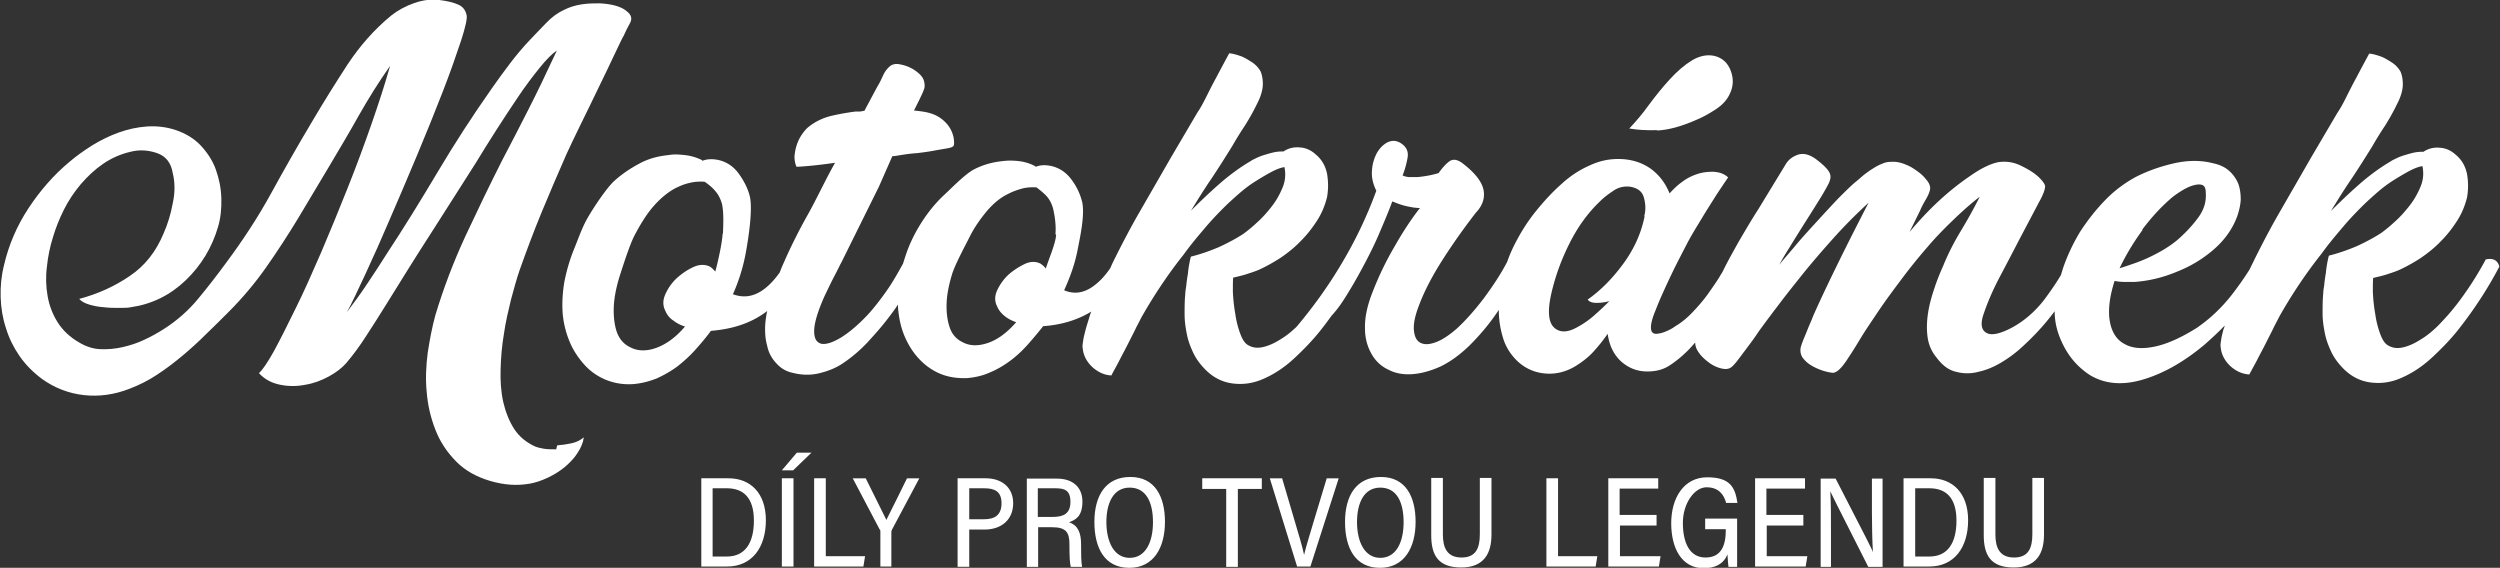
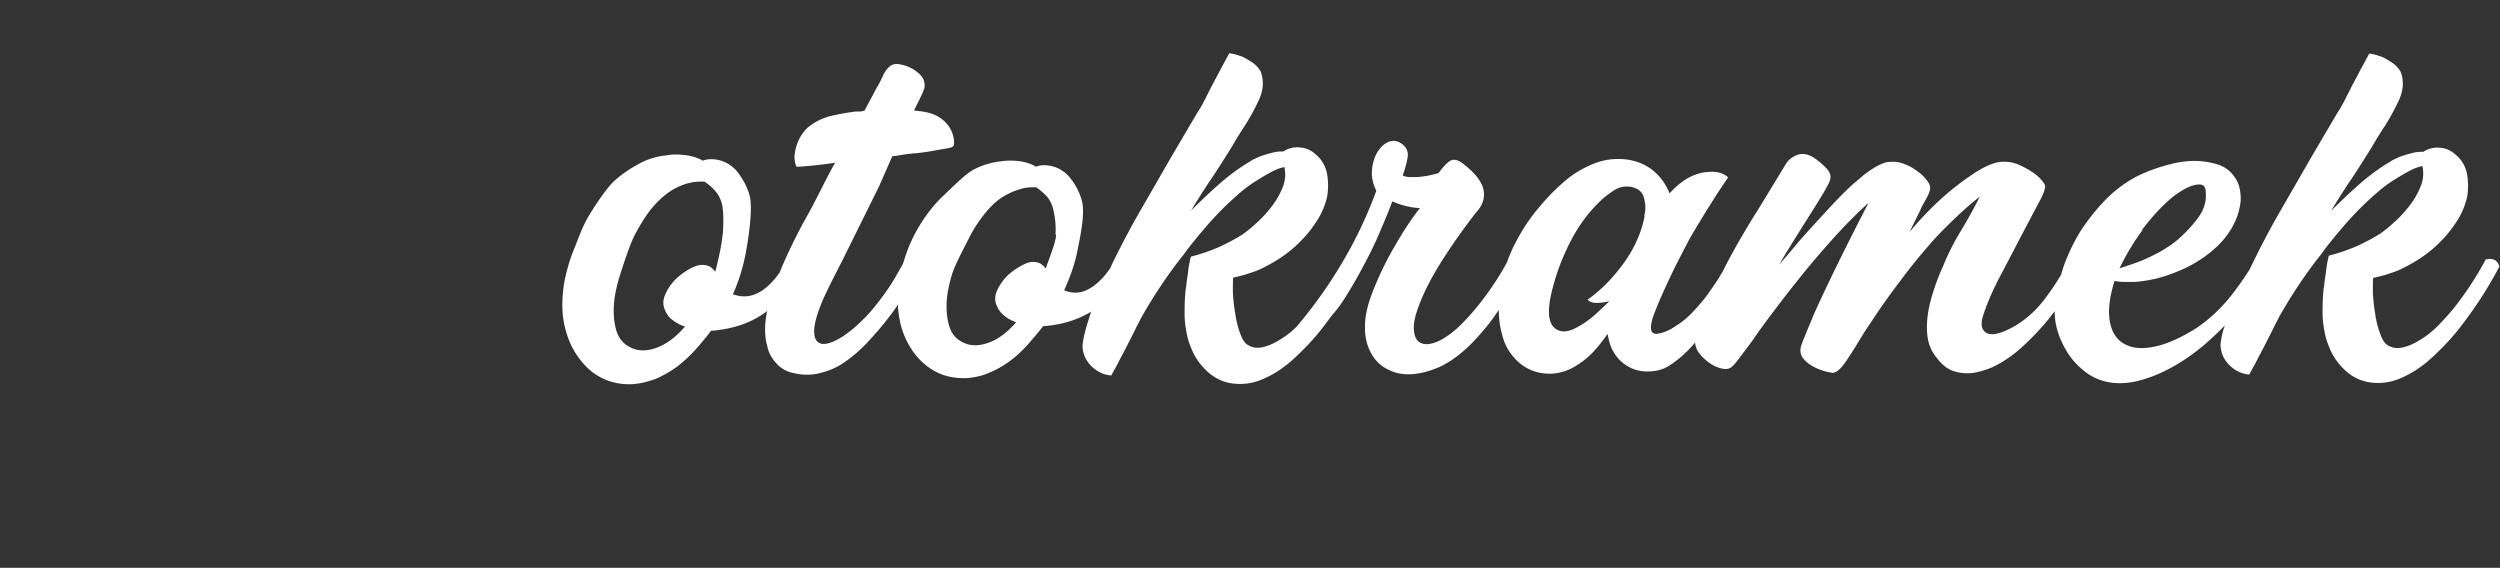
<svg xmlns="http://www.w3.org/2000/svg" viewBox="0 0 751.1 170.6">
  <rect x="0" y="0" width="751.1" height="170.6" fill="#333333" stroke="none" />
  <g fill="#fff">
-     <path d="M210.7 143.7h8.2c6.5 0 11.2 4.4 11.2 12.6s-4.2 13.9-11.6 13.9h-7.8v-26.5Zm3.4 23.5h4.3c5.4 0 8.1-4 8.1-10.8s-3.1-9.7-8.1-9.7h-4.3v20.5ZM243.8 136l-5.5 5.3h-3.4l4.5-5.3h4.3Zm-5.4 7.7v26.5h-3.5v-26.5h3.5ZM244.6 143.7h3.5v23.4h11.8l-.5 3.1h-14.8v-26.5ZM264.5 170.2v-10.4c0-.3 0-.6-.2-.7l-8.1-15.4h3.9c2 4.1 5.2 10.4 6.2 12.5 1.9-3.8 4.3-8.6 6.2-12.5h3.7l-8.2 15.4c-.1.2-.2.4-.2.7v10.4h-3.5ZM287.7 143.7h8.5c4.6 0 8.2 2.6 8.2 7.5s-3.5 7.9-8.6 7.9h-4.6v11.2h-3.5v-26.5Zm3.5 12.3h4.5c3.1 0 5.2-1.2 5.2-4.8s-2.1-4.5-5.2-4.5h-4.5v9.3ZM311.9 158.4v11.9h-3.4v-26.5h9.1c4.5 0 7.6 2.4 7.6 6.9s-2.1 5.5-4 6.2c2.6.9 3.6 3.1 3.6 6.6v.5c0 2.4 0 4.7.3 6.3h-3.4c-.3-1.1-.4-3.4-.4-6.3v-.6c0-3.6-1.2-5-5.2-5h-4.2Zm0-3.1h4.4c3.1 0 5.3-.9 5.3-4.5s-1.8-4.1-4.6-4.1h-5.2v8.6ZM350 156.8c0 7.6-3.3 13.8-10.7 13.8s-10.5-5.9-10.5-13.8 3.4-13.5 10.8-13.5 10.4 5.9 10.4 13.5Zm-17.6 0c0 6 2.3 10.8 7 10.8s7-4.6 7-10.7-2.1-10.4-7-10.4-7 4.6-7 10.4ZM368.4 146.9h-7.2v-3.2h17.9v3.2h-7.2v23.4h-3.5v-23.4ZM389.7 170.2l-8.2-26.5h3.7l3.8 12.9c1.1 3.7 2.3 7.7 2.8 10.1.5-2.2 1.8-6.4 2.9-10.1l3.9-12.9h3.6l-8.5 26.5h-4.1ZM425.3 156.8c0 7.6-3.3 13.8-10.7 13.8s-10.5-5.9-10.5-13.8 3.4-13.5 10.8-13.5 10.4 5.9 10.4 13.5Zm-17.6 0c0 6 2.3 10.8 7 10.8s7-4.6 7-10.7-2.1-10.4-7-10.4-7 4.6-7 10.4ZM433.5 143.7v16.9c0 4 1.3 6.9 5.6 6.9s5.5-2.8 5.5-7v-16.9h3.5v17c0 5.6-2.2 9.9-9.1 9.9s-9-3.7-9-9.7v-17.2h3.5ZM464.6 143.7h3.5v23.4h11.8l-.5 3.1h-14.8v-26.5ZM497.8 157.9h-11.1v9.2h12.2l-.5 3.1h-15.2v-26.5h15v3.1h-11.6v7.9h11.1v3.2ZM521.9 170.3h-2.6c-.1-.8-.2-1.9-.3-3.7-1.3 3-3.8 4.1-7.2 4.1-6.5 0-9.7-5.9-9.7-13.5s3.8-13.8 10.8-13.8 8.4 3.1 9.1 7.7h-3.4c-.7-2.6-2.3-4.7-5.9-4.7s-7.1 4.8-7.1 10.7 2 10.4 6.8 10.4 6.1-3.7 6.1-8.3v-.2h-6.2v-3.2h9.6v14.4ZM541.9 157.9h-11.1v9.2H543l-.5 3.1h-15.2v-26.5h15v3.1h-11.6v7.9h11.1v3.2ZM547 170.3v-26.5h4.5c9.4 18.3 10.8 20.9 11.2 22.1-.2-3.5-.3-7.7-.3-12.1v-10h3.2v26.5h-4.3c-10.1-19.9-10.9-21.6-11.4-22.7.2 3.4.2 7.9.2 12.6v10.1h-3.2ZM571.9 143.7h8.2c6.5 0 11.2 4.4 11.2 12.6s-4.2 13.9-11.6 13.9h-7.8v-26.5Zm3.5 23.5h4.3c5.4 0 8.1-4 8.1-10.8s-3.1-9.7-8.1-9.7h-4.3v20.5ZM599.5 143.7v16.9c0 4 1.3 6.9 5.6 6.9s5.5-2.8 5.5-7v-16.9h3.5v17c0 5.6-2.2 9.9-9.1 9.9s-9-3.7-9-9.7v-17.2h3.5ZM167.1 135c-1.4 0-2.6 0-3.8-.2-1.1-.2-1.9-.4-2.4-.6-2.7-1.2-4.9-3-6.4-5.3s-2.6-5.1-3.3-8.1c-.7-3.1-.9-6.4-.8-9.9.1-3.5.4-7.1 1-10.6.5-3.5 1.3-6.9 2.1-10.2.9-3.3 1.7-6.3 2.6-8.9 2.1-5.9 4.3-11.8 6.7-17.6 2.4-5.8 4.9-11.6 7.4-17.3 1-2.2 2.4-5.1 4.2-8.8 1.8-3.7 3.6-7.3 5.4-11.1 1.8-3.7 3.4-7 4.8-10 1.4-2.9 2.3-4.9 2.8-5.7.5-1.2 1.2-2.5 1.9-3.8.7-1.3.4-2.5-1.1-3.6-.8-.7-1.9-1.2-3.3-1.6-1.4-.4-3-.6-4.7-.7-1.7 0-3.5 0-5.4.3-1.9.3-3.6.8-5.2 1.6-2 .9-3.8 2.2-5.6 4.1-1.8 1.9-3.4 3.5-4.7 4.9-2.2 2.3-4.2 4.7-6.1 7.2-1.9 2.5-3.8 5.1-5.6 7.7-5.7 8.1-11 16.3-16 24.7-5 8.4-10.1 16.7-15.5 24.9-1.5 2.4-3.4 5.3-5.6 8.6-2.2 3.3-4.3 6.2-6.3 8.8.7-1.2 1.5-2.8 2.5-4.9 1-2.1 2-4.3 3.2-6.8 1.1-2.5 2.3-5 3.5-7.7 1.2-2.7 2.3-5.3 3.4-7.8 2.7-6.2 5.5-12.8 8.4-19.7 2.9-6.9 5.5-13.4 7.8-19.3s4.1-11.1 5.5-15.3c1.4-4.3 1.9-6.8 1.7-7.7-.3-1.5-1.1-2.6-2.5-3.2C136.4.8 134.5.3 132 0c-2.4-.3-4.9 0-7.5.9-2.6.9-5 2.2-7 3.8-5 4.1-9.4 9.1-13.1 14.7-3.7 5.7-7.2 11.3-10.5 16.9-4.3 7.2-8.4 14.4-12.4 21.7-4 7.3-8.6 14.3-13.6 21-2.7 3.7-5.5 7.3-8.4 10.8-2.9 3.5-6.3 6.5-10.2 9-1.9 1.2-3.8 2.3-6 3.3-2.1 1-4.3 1.7-6.5 2.2-2.2.5-4.5.7-6.7.6-2.2-.1-4.3-.8-6.3-2-2.8-1.6-5-3.7-6.5-6.1-1.5-2.4-2.5-5-3-7.9-.5-2.8-.6-5.8-.2-8.8.3-3 .9-5.9 1.8-8.8.8-2.7 1.9-5.5 3.3-8.3 1.4-2.8 3.1-5.3 5.1-7.7 2-2.3 4.2-4.4 6.7-6.1 2.5-1.7 5.2-2.9 8.2-3.6 2.7-.7 5.4-.5 8 .4 2.6.9 4.2 2.9 4.7 6 .7 2.8.7 5.9 0 9.1-.6 3.2-1.5 6.2-2.7 8.9-2.3 5.6-5.7 9.9-10.2 12.9-4.5 3.1-9.6 5.4-15.2 6.9.7.8 1.7 1.3 3 1.7 1.4.4 2.8.7 4.4.8 1.6.2 3.1.2 4.6.2s2.6 0 3.5-.2c6.3-.9 11.8-3.6 16.5-8.1 4.7-4.5 7.9-9.9 9.7-16 .8-2.7 1.1-5.6 1-8.7-.1-3.1-.7-5.9-1.7-8.7-1-2.7-2.6-5.1-4.6-7.2-2-2.1-4.6-3.6-7.6-4.6-2.8-.9-5.7-1.2-8.5-1-2.8.2-5.6.8-8.4 1.8-2.8 1-5.4 2.3-7.9 3.8-2.5 1.6-4.8 3.2-6.9 5-4.7 3.9-8.8 8.6-12.3 13.9-3.5 5.3-6 11.1-7.4 17.2-.8 3.2-1.1 6.4-1 9.6.1 3.2.6 6.3 1.6 9.3.9 3 2.3 5.8 4.1 8.4 1.8 2.6 4.1 4.9 6.8 6.9 3.8 2.7 8 4.3 12.5 4.8s9.1-.1 13.7-1.9c2.9-1.1 5.7-2.5 8.4-4.3 2.6-1.7 5.2-3.7 7.6-5.7 2.5-2.1 4.8-4.2 7.1-6.5 2.3-2.2 4.5-4.4 6.7-6.6 4.1-4.1 7.9-8.6 11.2-13.3 3.3-4.7 6.5-9.6 9.6-14.7L99 49.8c2.9-4.9 5.9-9.9 8.8-15.1 2.9-5.1 6-10.1 9.4-14.9-1.5 5.3-3.4 11.2-5.6 17.5-2.2 6.3-4.6 12.8-7.2 19.3-2.6 6.5-5.2 12.9-7.9 19.2-2.7 6.2-5.2 11.9-7.7 16.9-2.5 5.1-4.6 9.3-6.5 12.8-1.9 3.4-3.4 5.6-4.5 6.6 1.7 1.9 3.9 3 6.4 3.5 2.5.5 5 .5 7.5 0 2.5-.4 4.9-1.3 7.1-2.5 2.2-1.2 4-2.6 5.3-4.1 2.1-2.5 4.1-5.2 6-8.2 1.9-2.9 3.8-5.9 5.6-8.8 4.6-7.4 9.1-14.7 13.7-21.8 4.5-7.1 9.1-14.2 13.7-21.5 1.6-2.7 3.6-5.8 5.8-9.3 2.2-3.5 4.5-6.9 6.7-10.2 2.2-3.3 4.4-6.2 6.5-8.8 2.1-2.6 3.8-4.3 5.2-5.2l-1 2.1c-2.4 5.2-4.9 10.4-7.5 15.5-2.6 5.1-5.2 10.2-7.9 15.3-3.8 7.5-7.5 15.2-11.1 22.9-3.6 7.8-6.6 15.7-9 23.7-1 3.6-1.7 7.4-2.3 11.3-.5 3.9-.7 7.9-.3 11.8.3 3.9 1.2 7.7 2.6 11.3 1.4 3.6 3.5 6.8 6.4 9.7 2.6 2.6 6 4.5 10.1 5.7 4.1 1.2 8 1.5 11.9.8 1.7-.3 3.5-.9 5.4-1.8 1.9-.9 3.5-1.9 5.1-3.2 1.5-1.3 2.8-2.6 3.8-4.2 1-1.5 1.7-3.1 1.9-4.7-1.1.9-2.3 1.5-3.8 1.8-1.4.3-2.8.5-4.2.6ZM497.8 39.2c3.3-.1 7.4-1.2 12.1-3.3 1.7-.7 3.5-1.7 5.5-3s3.4-2.8 4.2-4.5c1.2-2.3 1.3-4.7.4-7.1-.9-2.4-2.5-3.9-4.9-4.5-2.2-.5-4.5 0-6.7 1.3-2.3 1.4-4.5 3.3-6.7 5.7-2.2 2.4-4.3 5-6.3 7.7-2 2.8-4 5.1-5.9 7.1 2.2.4 5 .6 8.3.5Z" />
    <path d="M746.8 78c-1.9 3.5-3.9 6.8-6.1 9.9-2.2 3.2-4.6 6.2-7.4 9.1-.9 1-2 2-3.2 3-1.2 1-2.6 1.9-4 2.7-1.4.8-2.9 1.4-4.3 1.7-1.5.3-2.8.2-4.1-.5-1.1-.5-1.9-1.7-2.6-3.6-.7-1.9-1.2-3.9-1.5-6.1-.4-2.2-.6-4.4-.7-6.4 0-2 0-3.5.1-4.3 1.3-.3 2.6-.6 3.9-1 1.2-.4 2.5-.8 3.7-1.3 2.2-1 4.4-2.2 6.7-3.7 2.2-1.5 4.3-3.2 6.1-5.1 1.9-1.9 3.5-4 4.9-6.2 1.4-2.2 2.3-4.5 2.9-6.9.4-2.3.4-4.6 0-7-.5-2.4-1.6-4.3-3.4-5.8-1.3-1.2-2.9-2-4.7-2.1-1.8-.2-3.5.2-5 1.2-.7 0-1.6 0-2.6.2s-2 .5-3 .8c-1 .3-1.8.6-2.6 1s-1.3.6-1.5.8c-3.1 1.8-6.3 4.1-9.5 6.9-3.2 2.8-6.1 5.6-8.6 8.1 1.8-2.9 3.8-6.2 6.2-9.7 2.4-3.6 4.4-6.8 6.2-9.7 1.2-2.1 2.5-4.2 3.9-6.3 1.3-2.1 2.5-4.2 3.6-6.5 1.2-2.3 1.7-4.3 1.7-5.9 0-1.6-.3-2.9-.7-3.8-.7-1.2-1.6-2.1-2.7-2.8-1.1-.7-2.1-1.3-3.1-1.7-1.2-.4-2.4-.8-3.6-.9-1.4 2.6-2.7 5-3.9 7.3-1.1 2-2.1 4-3.1 6s-1.8 3.4-2.5 4.4l-8 13.6-9.5 16.5c-2.6 4.5-5 9.1-7.3 13.7-.5 1.1-1.1 2.2-1.6 3.3-1.7 2.7-3.6 5.4-5.8 8.2-3 3.7-6.3 6.8-10.1 9.4-4.6 2.9-8.8 4.8-12.5 5.6-3.7.8-6.8.6-9.1-.7-2.4-1.2-3.9-3.5-4.5-6.7s-.2-7.3 1.4-12.3c1 .2 2 .3 3 .3h3c4.3-.3 8.5-1.3 12.8-3.1 3.8-1.5 7.4-3.6 10.7-6.4 3.3-2.8 5.8-6.1 7.3-10.1.6-1.7 1-3.4 1.1-5.1 0-1.7-.2-3.3-.7-4.7-.6-1.5-1.5-2.8-2.7-3.9-1.2-1.1-2.8-1.9-4.7-2.3-3.7-1-7.8-1-12.1 0s-8.1 2.4-11.4 4.1c-3.3 1.8-6.4 4.1-9.2 7-2.8 2.9-5.3 6.1-7.5 9.5-2.1 3.5-3.8 7.1-5.1 10.9-.2.7-.4 1.3-.6 2-1.6 2.7-3.3 5.1-5 7.4-2.7 3.5-5.9 6.3-9.5 8.3-3.7 2-6.4 2.6-7.9 1.7-1.6-.9-1.8-2.8-.9-5.5 1.3-3.9 3-7.7 4.9-11.3 1.9-3.6 3.8-7.2 5.7-10.9l5.7-10.8c.4-.8.9-1.6 1.3-2.5.4-.9.8-1.8.9-2.7.2-.6-.4-1.6-1.7-2.9-1.3-1.3-3.2-2.5-5.5-3.6-2.2-1.1-4.4-1.4-6.7-1.1-2.2.4-5.1 1.7-8.5 4.1-6.8 4.6-12.8 10.3-18.3 16.9l3.2-6.5c.4-1 1-2.1 1.7-3.3.7-1.2 1.2-2.3 1.3-3.3 0-.6-.2-1.4-.9-2.3-.7-.9-1.5-1.8-2.6-2.6s-2.2-1.6-3.5-2.1c-1.3-.6-2.5-.9-3.7-1-1.2 0-2.4 0-3.5.5-1.1.4-2.2 1-3.1 1.6-1 .6-1.9 1.3-2.7 1.9-.8.7-1.5 1.3-2.1 1.8-1.5 1.2-3.3 3-5.5 5.2-2.1 2.2-4.3 4.6-6.5 7-2.2 2.4-4.4 4.8-6.4 7.2-2 2.4-3.7 4.3-4.9 5.8.8-1.4 1.8-3.2 3.1-5.2 1.2-2 2.6-4.2 3.9-6.3 1.4-2.2 2.8-4.4 4.1-6.5 1.4-2.2 2.6-4.2 3.5-5.9.9-1.6 1.1-2.9.5-3.9-.5-1-1.8-2.3-3.9-3.9-2-1.5-3.9-2-5.6-1.4-1.7.6-2.9 1.6-3.7 3l-8.1 13.3c-2 3.1-4 6.5-6.1 10.1-1.6 2.9-3.2 5.7-4.6 8.6-.3.6-.7 1.1-1 1.7-1.2 1.9-2.4 3.6-3.6 5.3-1.3 1.8-2.8 3.5-4.3 5.1-1.5 1.6-3.2 3.1-5.2 4.3-.3.2-.7.5-1.4.9s-1.4.7-2.2 1c-.8.3-1.5.4-2.2.5-.7 0-1.1-.2-1.4-.6-.6-1-.3-3.2 1.1-6.5 1.3-3.4 3.2-7.5 5.6-12.5 1.2-2.4 2.5-4.9 3.9-7.6s3-5.2 4.5-7.7 3-4.8 4.3-6.9c1.4-2.1 2.6-3.9 3.5-5.2-1.2-1.1-2.6-1.6-4.5-1.7-1.8 0-3.5.2-5.1.8-1.5.5-3 1.3-4.3 2.3-1.4 1-2.6 2.2-3.7 3.4-1.2-3-3-5.4-5.5-7.3-2.5-1.8-5.4-2.8-8.7-3-3.4-.2-6.6.4-9.8 1.9-3.2 1.4-6 3.3-8.5 5.6-2.6 2.3-5 4.9-7.3 7.7s-4.3 5.8-6 9c-1.2 2.2-2.2 4.4-3 6.7-2 3.8-4.4 7.4-7 10.9-2.8 3.7-5.6 6.8-8.1 9.1-2.3 2-4.4 3.4-6.3 4.1-1.9.7-3.4.8-4.6.2-1.2-.6-1.8-1.8-2-3.7-.2-1.9.3-4.4 1.5-7.5 1.6-4.3 4-8.9 7.2-13.9s6.5-9.6 9.9-14c2-2.1 2.8-4.4 2.3-6.9-.5-2.4-2.5-5-6.1-7.8-1.5-1.2-2.8-1.5-3.9-.9-1.1.7-2.2 1.9-3.5 3.7-2 .6-4.1 1-6.4 1.2h-2.2c-.8 0-1.6-.2-2.2-.5.7-1.8 1.2-3.6 1.5-5.4.3-1.8-.4-3.2-1.9-4.2-1.3-.9-2.7-1-4-.4-1.3.6-2.4 1.7-3.3 3.2-.8 1.5-1.4 3.3-1.5 5.3-.2 2 .3 4.1 1.3 6.1-3 8.2-6.7 15.8-11.1 23-3.8 6.3-8.1 12.2-12.8 17.8-.6.6-1.3 1.2-2 1.8-1.2 1-2.6 1.9-4 2.7-1.4.8-2.9 1.4-4.3 1.7-1.5.3-2.8.2-4.1-.5-1.1-.5-1.9-1.7-2.6-3.6s-1.2-3.9-1.5-6.1c-.4-2.2-.6-4.4-.7-6.4 0-2 0-3.5.1-4.3 1.3-.3 2.6-.6 3.9-1 1.2-.4 2.5-.8 3.7-1.3 2.2-1 4.4-2.2 6.7-3.7 2.2-1.5 4.3-3.2 6.1-5.1 1.9-1.9 3.5-4 4.9-6.2 1.4-2.2 2.3-4.5 2.9-6.9.4-2.3.4-4.6 0-7-.5-2.4-1.6-4.3-3.4-5.8-1.3-1.2-2.9-2-4.7-2.1-1.8-.2-3.5.2-5 1.2-.7 0-1.6 0-2.6.2s-2 .5-3 .8c-1 .3-1.8.6-2.6 1s-1.3.6-1.5.8c-3.1 1.8-6.3 4.1-9.5 6.9-3.2 2.8-6.1 5.6-8.6 8.1 1.8-2.9 3.8-6.2 6.2-9.7 2.4-3.6 4.4-6.8 6.2-9.7 1.2-2.1 2.5-4.2 3.9-6.3 1.3-2.1 2.5-4.2 3.6-6.5 1.2-2.3 1.7-4.3 1.7-5.9 0-1.6-.3-2.9-.7-3.8-.7-1.2-1.6-2.1-2.7-2.8-1.1-.7-2.1-1.3-3.1-1.7-1.2-.4-2.4-.8-3.6-.9-1.4 2.6-2.7 5-3.9 7.3-1.1 2-2.1 4-3.1 6s-1.8 3.4-2.5 4.4l-8 13.6-9.5 16.5c-2.6 4.5-5 9.1-7.3 13.7-.5 1-1 2-1.4 3-1.7 2.5-3.5 4.4-5.6 5.8-2.7 1.8-5.5 2.1-8.3.9 1.7-3.7 3.2-7.8 4-11.9.8-4.1 2.3-10.8 1.4-14.7-.6-2.4-1.7-4.7-3.3-6.8-1.6-2.1-3.7-3.5-6.3-4-1.7-.3-3.1-.2-4.3.3l-.4-.3c-1.4-.7-3-1.2-4.7-1.4-1.7-.2-3.4-.2-4.9 0-3 .3-5.9 1.1-8.6 2.5-2.7 1.4-7 5.9-9.2 7.9-2.2 2.1-4.2 4.5-6 7.2-1.8 2.7-3.3 5.5-4.5 8.5-.6 1.5-1.1 3.1-1.6 4.7-1.5 2.7-2.9 5.2-4.4 7.4-1.7 2.5-3.6 5-5.6 7.3-2.9 3.2-5.7 5.6-8.3 7.3-2.6 1.6-4.6 2.3-6.1 2.1-1.5-.3-2.3-1.5-2.3-3.8s1-5.8 3.1-10.5c1.1-2.3 2.1-4.4 3.1-6.3 1-1.9 1.6-3.2 2-3.9L264.1 56l4-9.1h.3c.5 0 1.5-.2 2.8-.4 1.3-.2 2.8-.4 4.4-.5 1.6-.2 3.2-.4 4.8-.7 1.6-.3 2.9-.5 4-.7 1.2-.2 1.8-.4 2.1-.8.2-.4.2-1.2 0-2.5-.4-1.8-1.2-3.3-2.5-4.6-1.3-1.3-2.8-2.2-4.6-2.7-1.3-.4-2.9-.6-4.8-.8l1.6-3.2c.5-1.1 1-2 1.3-2.9.4-.8.4-1.9 0-3.1-.2-.5-.6-1.2-1.4-1.9-.8-.7-1.6-1.3-2.7-1.8-1-.5-2.1-.8-3.2-1-1.1-.2-2 0-2.7.5-1 .8-1.7 1.8-2.2 2.9-.5 1.1-1 2.2-1.7 3.3l-3.9 7.3c-.4 0-.9.2-1.3.2h-1.3c-2.3.3-4.7.7-7.3 1.3-2.5.6-4.8 1.7-6.7 3.2-.7.5-1.4 1.3-2.1 2.3-.7 1-1.2 2-1.6 3.2-.4 1.2-.6 2.3-.7 3.5 0 1.2.2 2.2.6 3.1.7 0 2.1-.1 4.3-.3 2.1-.2 4.6-.5 7.3-.9-2.6 4.5-6 11.8-8.6 16.3-2.5 4.5-4.8 9.1-6.9 13.9-.4.9-.8 1.8-1.1 2.7-1.7 2.4-3.5 4.3-5.5 5.6-2.8 1.8-5.6 2.1-8.6 1 1.7-3.8 3-7.9 3.8-12.1.8-4.2 2.2-13.2 1.3-17.2-.6-2.5-1.8-4.8-3.4-7-1.6-2.2-3.8-3.6-6.4-4.1-1.7-.3-3.2-.2-4.4.3l-.4-.3c-1.5-.7-3.1-1.2-4.9-1.4-1.8-.2-3.4-.3-5 0-3.1.3-6.1 1.1-8.8 2.6-2.8 1.5-5.3 3.2-7.6 5.3-2.3 2.2-6.2 8-8.1 11.4-1.6 2.9-2.8 6.5-4.1 9.6a53.9 53.9 0 0 0-2.7 9.5c-.5 3.2-.7 6.5-.4 9.7.3 2.8 1 5.5 2.1 8.1 1.1 2.6 2.6 4.8 4.4 6.8 1.8 2 4 3.5 6.4 4.5 2.5 1 5.2 1.5 8.2 1.3 2.5-.2 4.8-.8 7.1-1.7 2.2-1 4.3-2.2 6.2-3.6 1.9-1.5 3.7-3.1 5.4-5 1.7-1.9 3.3-3.8 4.7-5.7 6.3-.5 11.6-2.2 16-5.3.3-.2.6-.4.9-.7-.3 1.4-.5 2.8-.6 4.2-.1 2.1 0 4.2.6 6.3.4 2 1.3 3.7 2.7 5.2 1.3 1.5 3 2.5 4.9 2.9 2.7.7 5.4.8 8.2.1s5.2-1.7 7.3-3.2c2.5-1.7 4.8-3.7 6.9-5.9 2.1-2.3 4.2-4.6 6.1-7.1 1.1-1.4 2.2-2.9 3.2-4.4 0 .6 0 1.3.1 1.9.3 2.8.9 5.4 2 7.9s2.5 4.7 4.3 6.6c1.8 1.9 3.9 3.4 6.3 4.4 2.4 1 5.1 1.4 8 1.3 2.4-.2 4.7-.7 6.9-1.7 2.2-.9 4.2-2.1 6.1-3.5 1.9-1.4 3.6-3 5.3-4.9 1.6-1.8 3.2-3.7 4.6-5.5 5.6-.4 10.4-1.9 14.5-4.4-.3.6-.5 1.3-.7 2-.4 1.3-.8 2.5-1.1 3.7-.3 1.2-.6 2.3-.7 3.3-.2 1-.2 1.7-.1 2.1.2 2.1 1.2 4 2.9 5.6 1.8 1.6 3.7 2.4 5.7 2.5.5-1 1.3-2.4 2.2-4.1.9-1.8 1.9-3.6 2.8-5.4.9-1.8 1.8-3.5 2.5-5 .8-1.5 1.3-2.5 1.5-2.9 3.8-6.7 8-13 12.7-18.9 2-2.8 4.2-5.4 6.4-8 2.2-2.6 4.6-5.1 7.1-7.5 1.1-1 2.3-2.1 3.7-3.3 1.4-1.2 2.9-2.3 4.5-3.3s3.1-1.9 4.6-2.7 2.8-1.3 4-1.5c.4 2 .3 4-.5 6s-1.9 4-3.3 5.8c-1.4 1.8-2.9 3.5-4.5 4.9-1.6 1.5-3 2.6-4.1 3.4-2 1.3-4.4 2.6-7.2 3.9-2.8 1.2-5.7 2.2-8.5 2.9 0 0-.2.6-.4 1.7-.2 1-.4 2.2-.5 3.4-.2 1.2-.4 2.5-.5 3.7-.2 1.2-.3 2-.3 2.5-.2 2-.2 4.1-.2 6.1s.3 4 .7 6c.4 2 1.1 3.8 2 5.7.9 1.8 2.1 3.4 3.6 4.9 2.3 2.3 5 3.7 8.1 4.1 3.1.4 6.1 0 9.1-1.3 3.5-1.5 6.6-3.6 9.5-6.3 2.9-2.7 5.5-5.4 7.8-8.3 1.2-1.5 2.3-3 3.4-4.5 1.4-1.5 2.8-3.4 4.1-5.5 1.7-2.7 3.4-5.6 5.1-8.8 2-3.7 3.8-7.3 5.3-10.9 1.5-3.5 2.8-6.6 3.7-9.1 1.2.5 2.5 1 3.7 1.3 1.2.3 2.3.5 3.1.6.3 0 .8.1 1.5.1-2.5 3.2-5.1 7.1-7.7 11.7-2.7 4.6-4.9 9.3-6.7 14-1.5 3.9-2.2 7.4-2.1 10.5 0 3.1.8 5.6 2 7.7 1.2 2.1 2.9 3.7 5.1 4.7 2.1 1.1 4.5 1.5 7.2 1.3s5.5-1 8.4-2.3c2.9-1.4 5.8-3.5 8.7-6.3 3.4-3.4 6.3-6.9 8.8-10.7 0 2.8.4 5.5 1.2 8.2.8 2.8 2.3 5.2 4.5 7.3 2.3 2.1 5 3.3 8.1 3.6 3.1.3 6.1-.4 8.9-2 2-1.2 3.9-2.6 5.5-4.3 1.6-1.7 3.1-3.6 4.5-5.6.2 1.3.5 2.5.9 3.6.9 2.3 2.3 4.2 4.3 5.6 2 1.4 4.2 2.1 6.7 2.1s4.7-.5 6.7-1.8 3.8-2.8 5.5-4.5c.8-.8 1.5-1.6 2.2-2.4 0 .9.3 1.9 1 2.9.8 1.2 1.9 2.2 3.1 3.1 1.2.9 2.5 1.5 3.8 1.8 1.3.3 2.3.2 3.1-.5.5-.4 1.2-1.2 2.1-2.4l2.7-3.6c.9-1.2 1.8-2.4 2.6-3.6.8-1.2 1.4-2 1.7-2.4 1.9-2.6 3.8-5.1 5.7-7.6 1.9-2.5 3.9-5 5.9-7.5 3.1-3.9 6.4-7.7 9.8-11.5 3.4-3.8 6.9-7.3 10.6-10.7-3.2 6.2-6.2 12.1-8.9 17.6-2.7 5.5-5.3 10.9-7.7 16.3-.2.5-.5 1.3-.9 2.2s-.8 1.9-1.2 2.9c-.4 1-.8 1.9-1.1 2.7-.3.8-.5 1.4-.6 1.8-.2 1.2 0 2.3.7 3.2.7.9 1.5 1.6 2.5 2.2 1 .6 2.1 1.1 3.3 1.5 1.2.4 2.2.6 3.1.7.7 0 1.4-.4 2.2-1.2.8-.8 1.7-2 2.7-3.6 1.1-1.6 2.3-3.6 3.7-5.9 1.4-2.3 3.2-4.9 5.2-7.9 2.3-3.4 4.7-6.6 7.1-9.8 2.4-3.2 4.9-6.3 7.6-9.4 2.1-2.5 4.6-5.1 7.5-7.9 2.9-2.8 5.6-5.2 8.2-7.2-1.8 3.6-3.7 7-5.7 10.3-2 3.3-3.8 6.8-5.3 10.5-.9 2-1.8 4.2-2.6 6.6-.8 2.4-1.5 4.8-1.9 7.3-.4 2.5-.5 4.9-.2 7.3.3 2.4 1.2 4.5 2.7 6.3 1.7 2.3 3.6 3.8 5.9 4.3 2.2.6 4.5.6 6.7 0 2.3-.5 4.5-1.4 6.7-2.7 2.2-1.3 4.1-2.7 5.8-4.2 3.8-3.4 7.3-7.1 10.4-11.3 0 3.5.9 6.8 2.5 10 1.8 3.7 4.4 6.7 7.8 9 4.4 2.8 9.8 3.4 16 1.6 6.2-1.8 12.5-5.3 18.9-10.7 2-1.8 4-3.6 5.9-5.6-.1.4-.2.8-.4 1.2-.3 1.2-.6 2.3-.7 3.3-.2 1-.2 1.7-.1 2.1.2 2.1 1.2 4 2.9 5.6 1.8 1.6 3.7 2.4 5.7 2.5.5-1 1.3-2.4 2.2-4.1.9-1.8 1.9-3.6 2.8-5.4.9-1.8 1.8-3.5 2.5-5 .8-1.5 1.3-2.5 1.5-2.9 3.8-6.7 8-13 12.7-18.9 2-2.8 4.2-5.4 6.4-8 2.2-2.6 4.6-5.1 7.1-7.5 1.1-1 2.3-2.1 3.7-3.3 1.4-1.2 2.9-2.3 4.5-3.3s3.1-1.9 4.6-2.7c1.5-.8 2.8-1.3 4-1.5.4 2 .3 4-.5 6s-1.9 4-3.3 5.8c-1.4 1.8-2.9 3.5-4.5 4.9-1.6 1.5-3 2.6-4.1 3.4-2 1.3-4.4 2.6-7.2 3.9-2.8 1.2-5.7 2.2-8.5 2.9 0 0-.2.6-.4 1.7-.2 1-.4 2.2-.5 3.4-.2 1.2-.4 2.5-.5 3.7-.2 1.2-.3 2-.3 2.5-.2 2-.2 4.1-.2 6.1s.3 4 .7 6c.4 2 1.1 3.8 2 5.7.9 1.8 2.1 3.4 3.6 4.9 2.3 2.3 5 3.7 8.1 4.1 3.1.4 6.1 0 9.1-1.3 3.5-1.5 6.6-3.6 9.5-6.3 2.9-2.7 5.5-5.4 7.8-8.3 4.8-6.1 8.9-12.4 12.3-18.9-.5-2-2-2.7-4.3-2.1Zm-103.2-9c2.7-3.6 5.7-6.9 9-9.7.5-.4 1.3-1 2.4-1.7 1.1-.7 2.2-1.3 3.3-1.7 1.2-.4 2.2-.6 3.1-.4.9.2 1.3 1 1.3 2.4.2 2.6-.5 4.9-2 7.1-1.5 2.1-3.2 4-4.9 5.6-2 2-4.3 3.6-6.8 5s-5.1 2.6-7.7 3.5c-1.7.6-3.2 1.1-4.5 1.5 1.9-4 4.2-7.8 6.9-11.5Zm-426.5 1.2c-.1 2.7-1.5 8.9-2.2 11.4-.5-.6-1-1.1-1.6-1.5-1.5-.7-3.1-.7-4.9.1-1.8.8-3.4 1.9-5 3.3-1.6 1.5-2.7 3.1-3.5 4.9-.8 1.8-.8 3.4 0 5 .5 1.2 1.3 2.2 2.4 2.9 1 .8 2.2 1.4 3.5 1.8-2.7 3.2-5.6 5.3-8.6 6.4-3 1.1-5.7 1-7.9-.2-1.9-.9-3.2-2.4-4-4.6-.7-2.1-1-4.6-.9-7.4.1-2.8.7-5.7 1.6-8.8 1-3.1 3.1-9.8 4.6-12.7 1.5-2.9 3.7-6.6 5.8-8.9 2-2.3 4.2-4.1 6.4-5.3 1.4-.7 2.8-1.3 4.2-1.6 1.5-.4 3-.5 4.7-.4 1.3.9 2.4 1.8 3.2 2.8.9 1 1.5 2.2 2 3.8.6 2.7.4 6.4.3 9Zm100.2.3c-.1 2.6-2.4 7.8-3.1 10.2-.4-.6-1-1.1-1.6-1.5-1.4-.7-3-.7-4.7.1-1.7.8-3.4 1.9-4.9 3.2-1.5 1.4-2.6 3-3.4 4.7-.8 1.7-.8 3.4 0 4.9.5 1.2 1.3 2.1 2.3 2.9 1 .8 2.2 1.4 3.4 1.8-2.7 3.1-5.5 5.2-8.4 6.2-2.9 1-5.5 1-7.7-.2-1.9-.9-3.2-2.4-3.9-4.5-.7-2.1-1-4.5-.9-7.2.1-2.7.7-5.6 1.6-8.6.9-3 4-8.7 5.4-11.5s3.2-5.3 5.1-7.6c2-2.3 4-4 6.3-5.1 1.3-.7 2.7-1.2 4.1-1.6 1.4-.4 2.9-.5 4.5-.4 1.2.9 2.3 1.8 3.1 2.7.8.9 1.5 2.2 1.9 3.7.6 2.6.9 5.2.7 7.7ZM494.1 65c-1 5-3.1 9.7-6.3 14.1-3.2 4.4-6.8 8.1-10.8 10.9.5.7 1.4 1 2.7 1 1.3 0 2.6-.2 3.8-.5-1.5 1.5-3.1 3-4.7 4.4-1.6 1.4-3.4 2.6-5.3 3.6-2.8 1.5-5.1 1.4-6.7-.2-1.6-1.6-1.9-5-.7-10.2 1.2-5.2 3-10.1 5.4-14.9 2.4-4.8 5.4-9.1 9.3-12.8 1.2-1.2 2.6-2.2 4.1-3.2 1.5-1 3.2-1.3 4.9-1.1 2.2.4 3.6 1.4 4.1 3.3.5 1.8.6 3.7.1 5.5Z" />
  </g>
</svg>